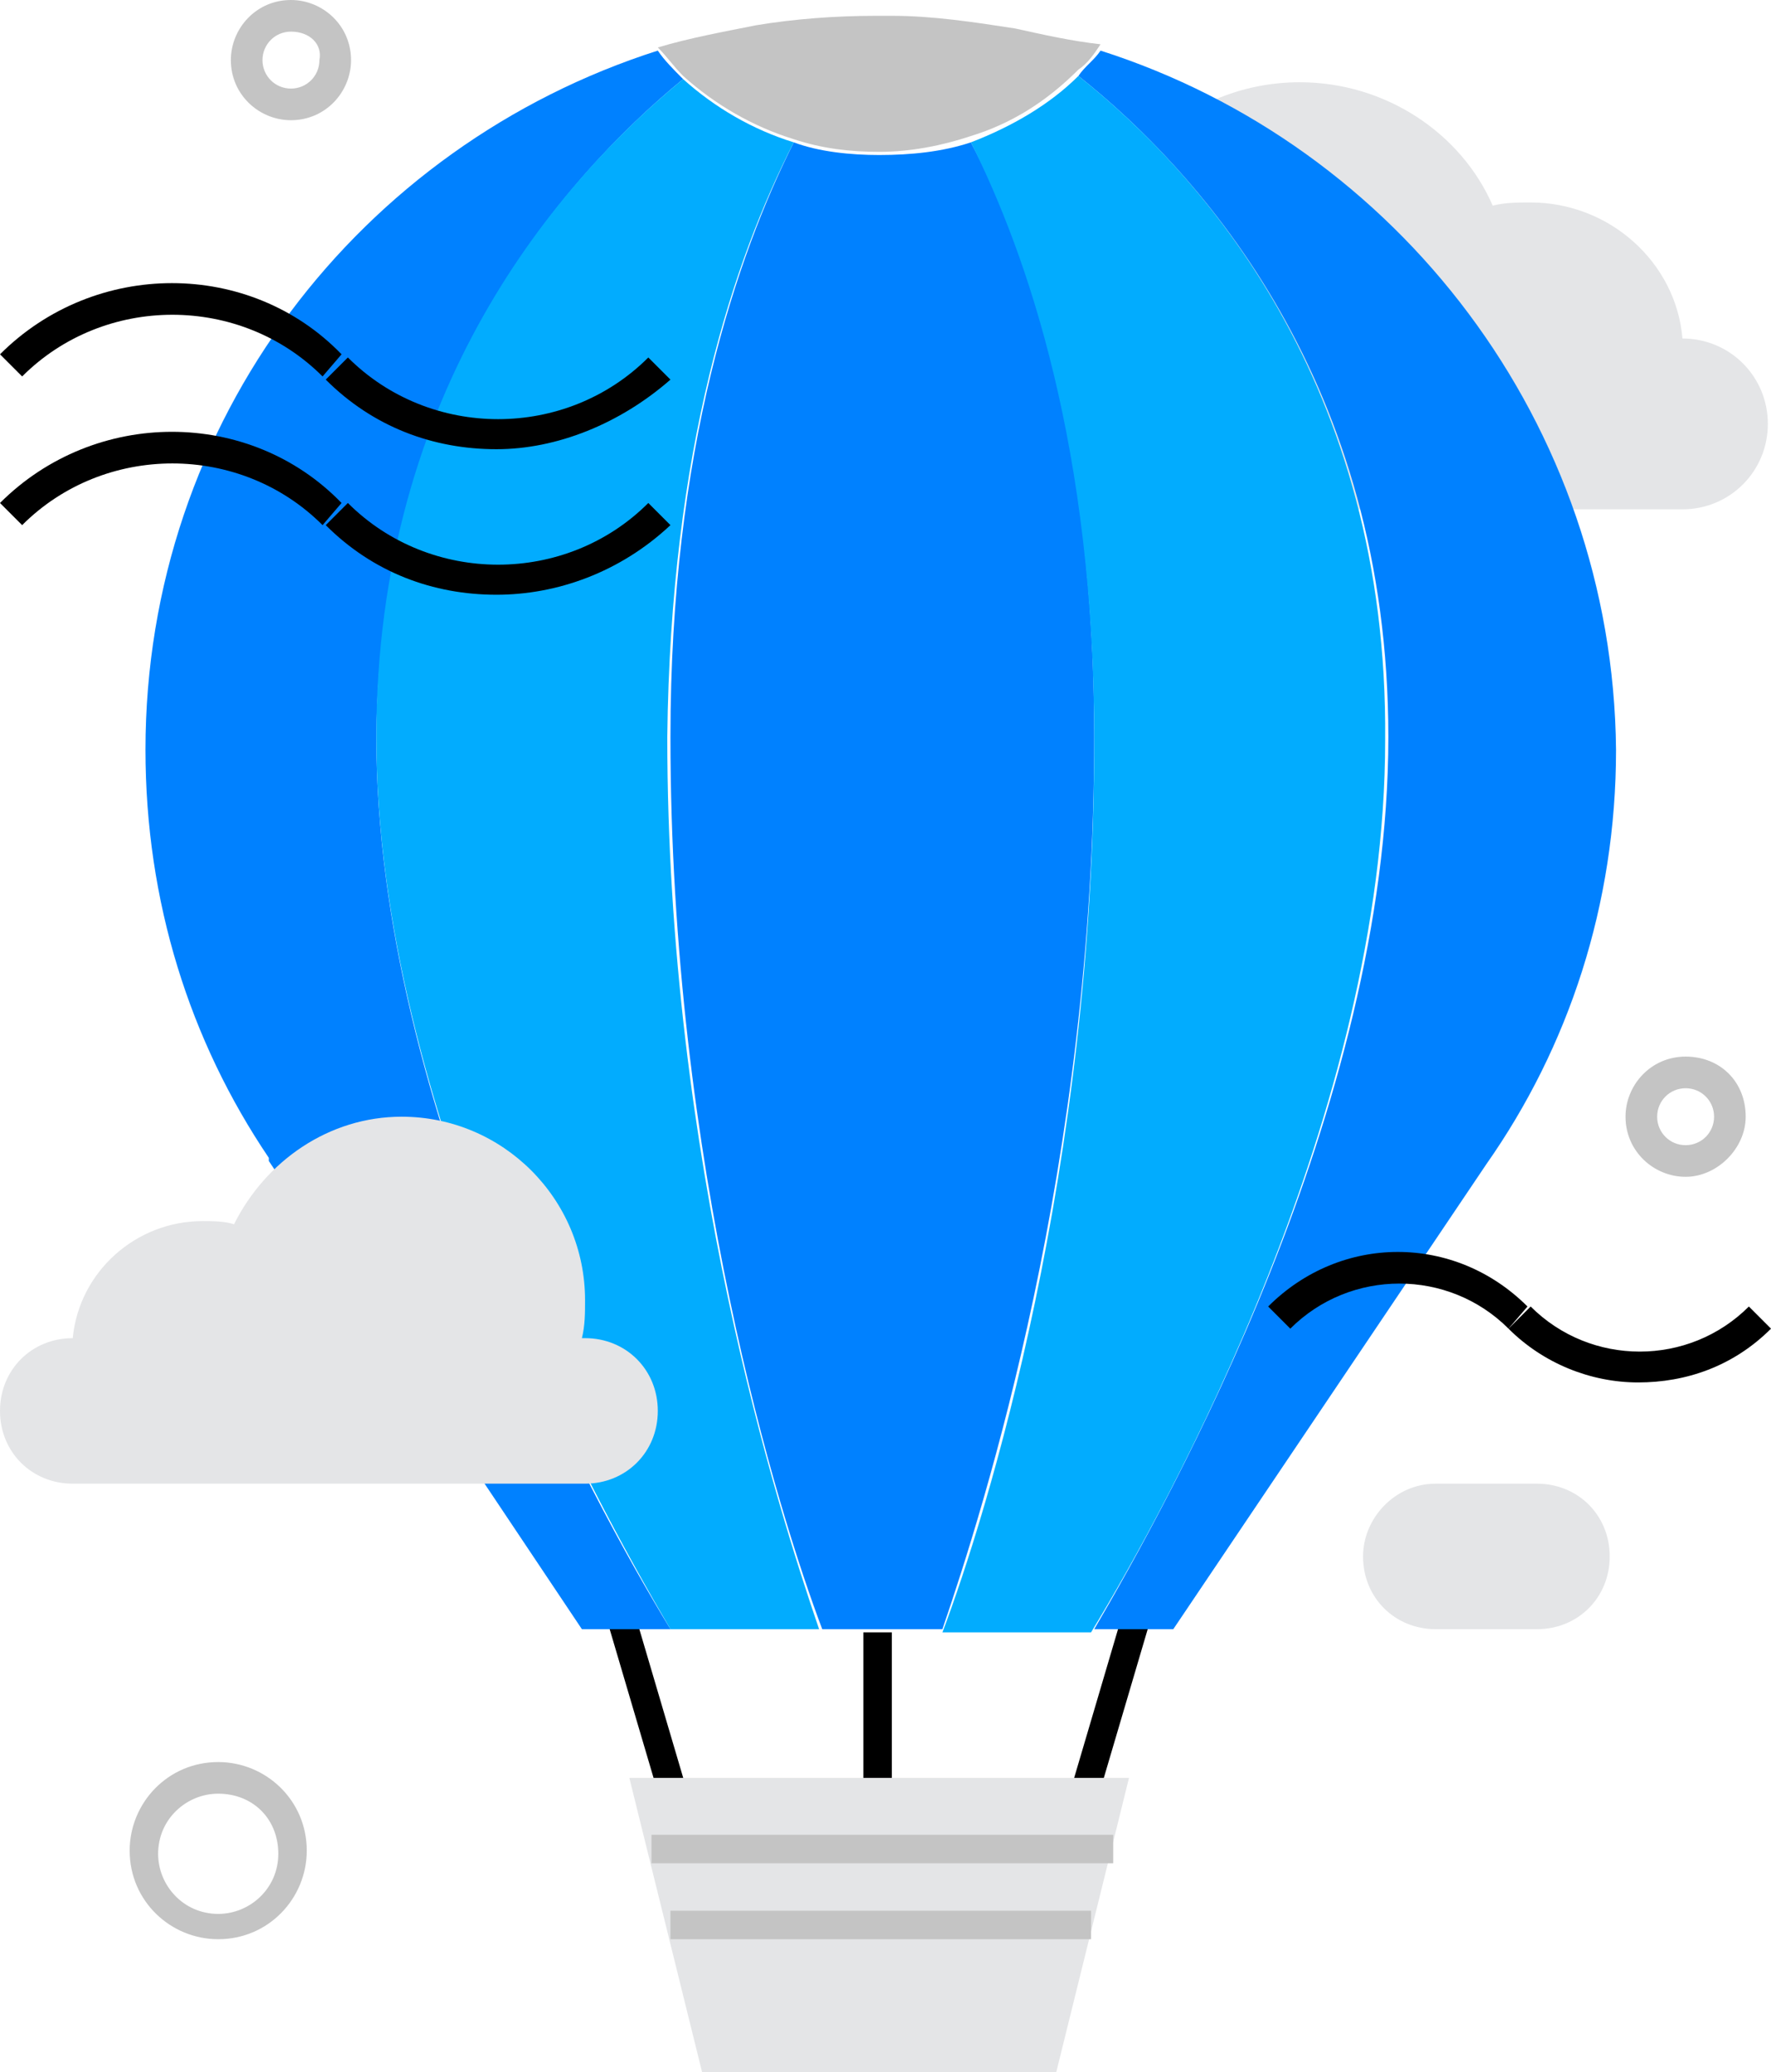
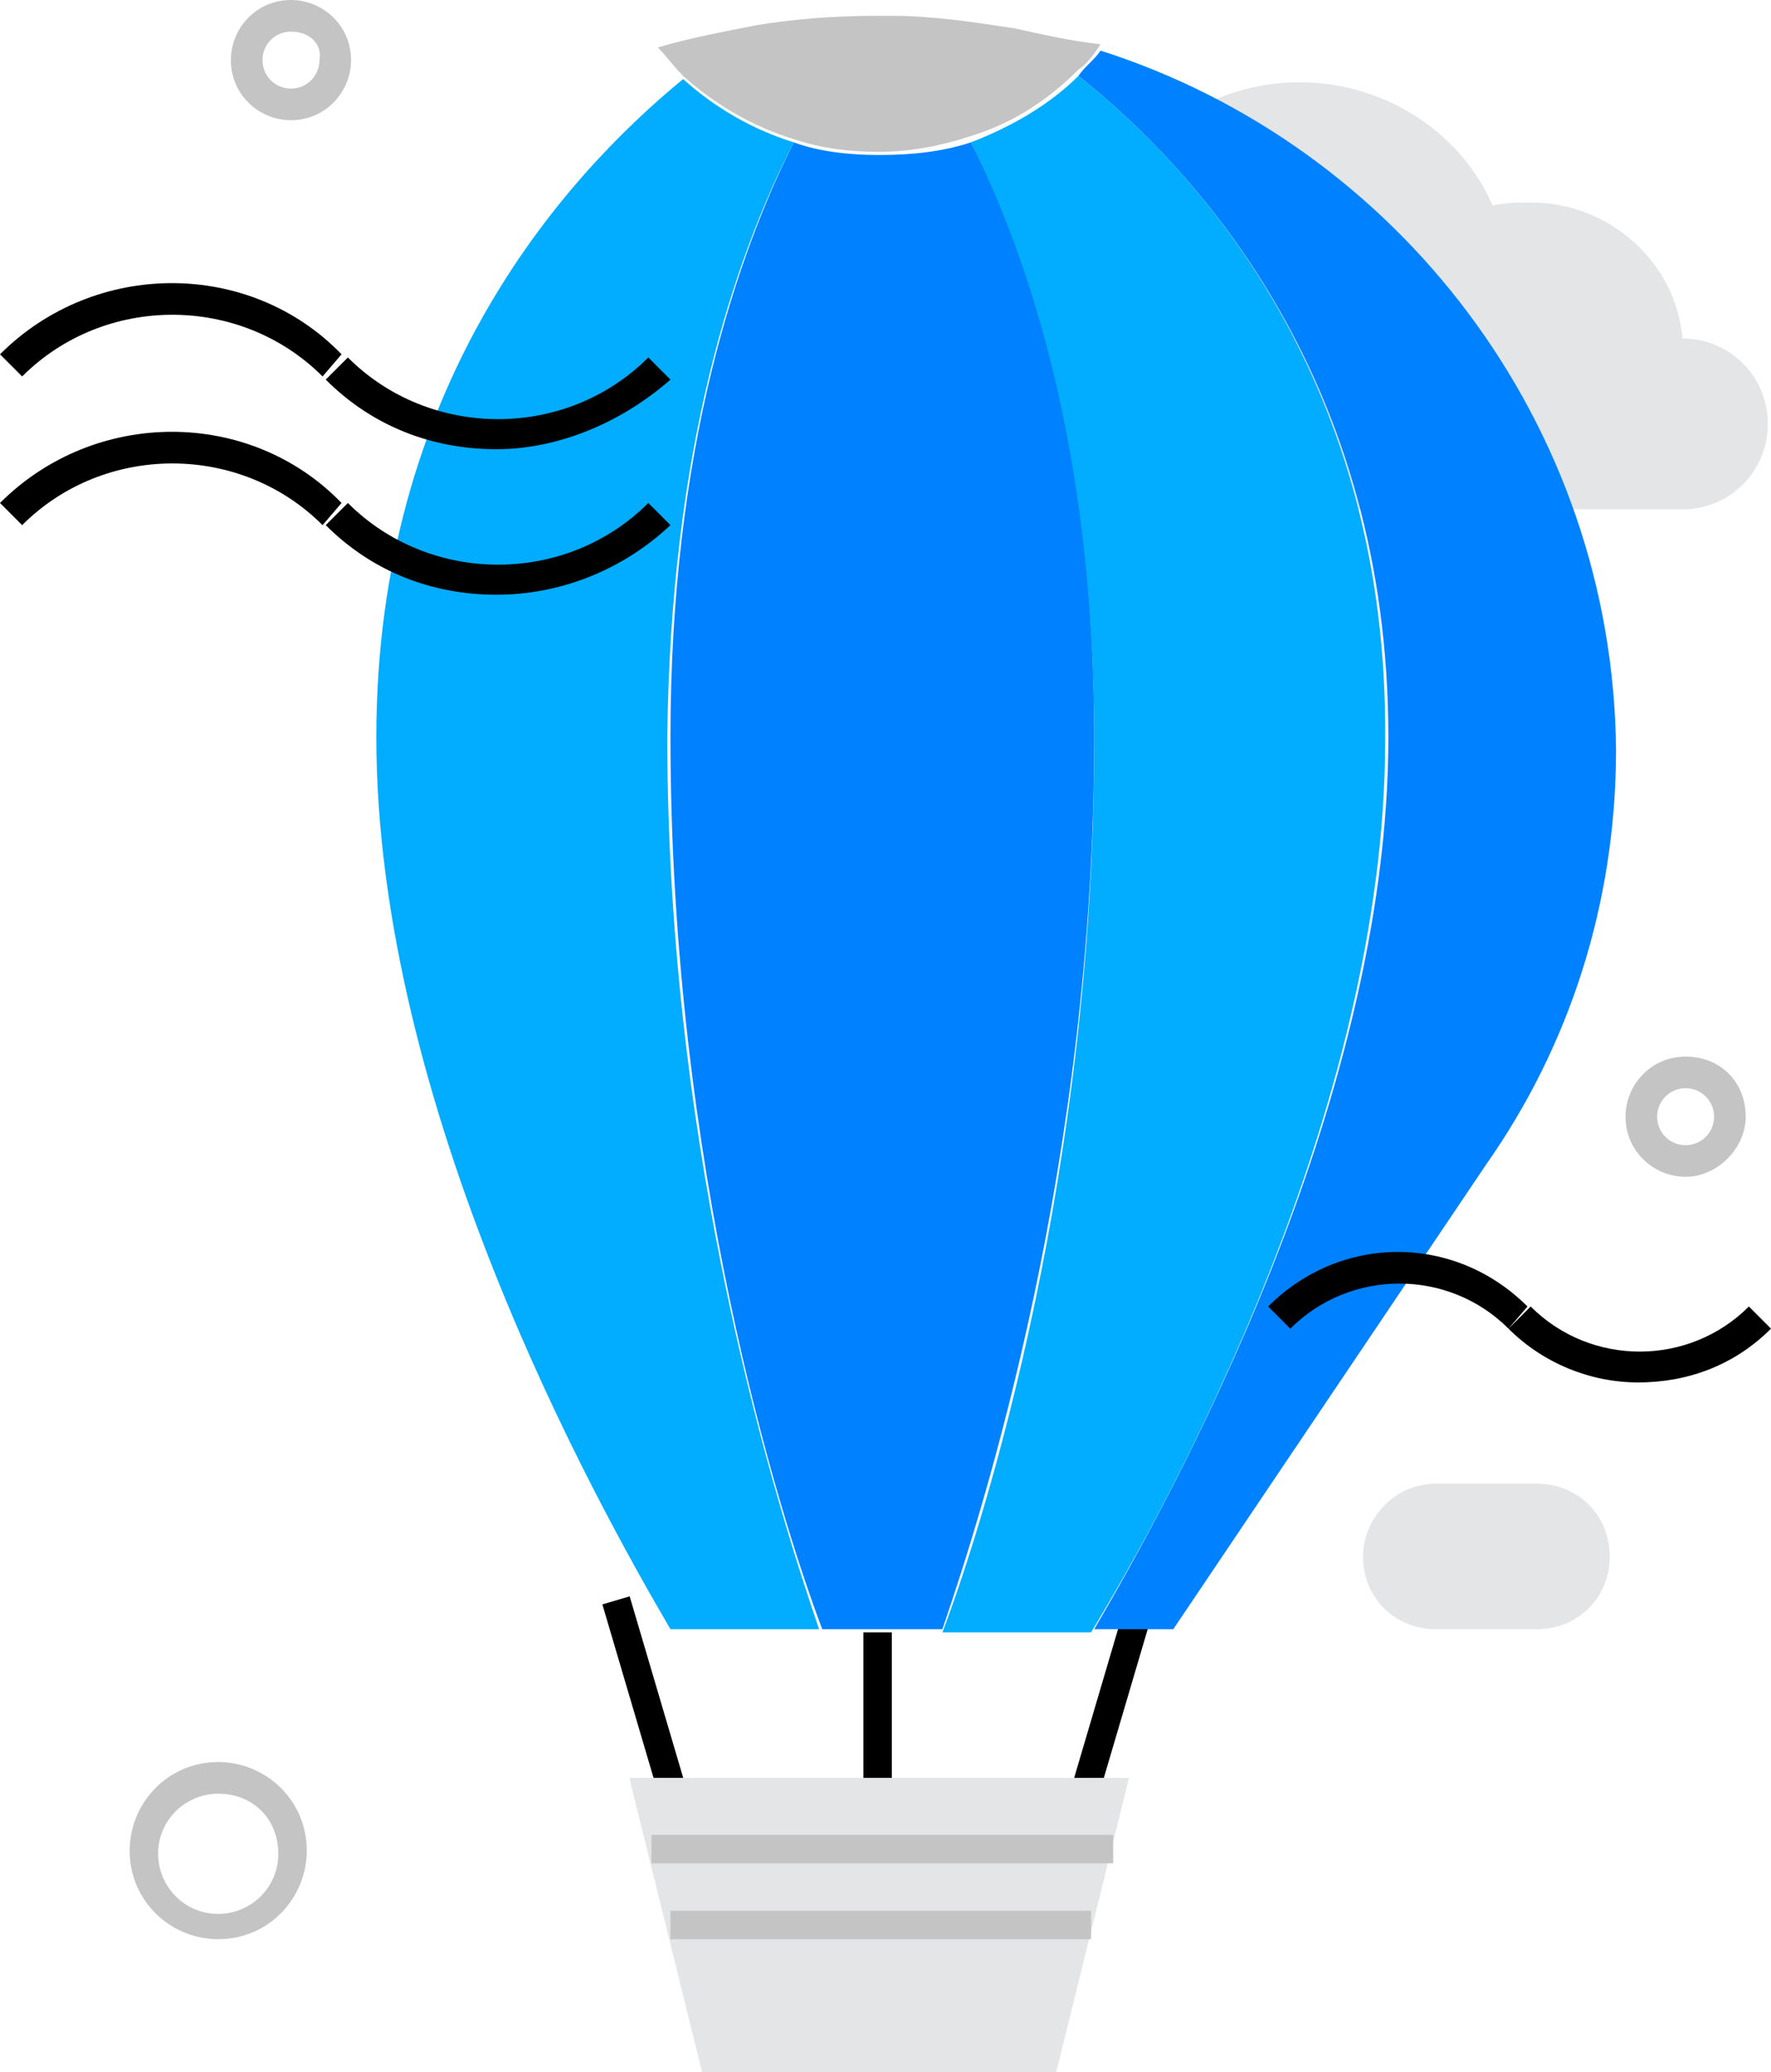
<svg xmlns="http://www.w3.org/2000/svg" version="1.1" id="Layer_1" x="0px" y="0px" width="881.891px" height="1031.497px" viewBox="412.599 755.904 881.891 1031.497" enable-background="new 412.599 755.904 881.891 1031.497" xml:space="preserve">
  <g id="titles">
</g>
  <g>
    <path fill="#E4E5E7" d="M952.758,925.983h1.575c-1.575-6.3-1.575-14.174-1.575-22.048c0-58.268,47.244-107.087,107.087-107.087   c42.52,0,80.315,25.197,96.063,61.418c6.299-1.575,12.598-1.575,18.897-1.575c39.37,0,72.44,29.921,75.591,67.717l0,0   c23.622,0,42.52,18.897,42.52,42.52s-18.897,42.52-42.52,42.52H952.758c-23.622,0-42.52-18.897-42.52-42.52   C910.238,946.455,929.135,925.983,952.758,925.983z" />
  </g>
  <g>
    <rect x="729.207" y="1549.693" transform="matrix(-0.959 0.283 -0.283 -0.959 1897.448 2943.635)" width="14.173" height="118.113" />
  </g>
  <g>
    <rect x="905.528" y="1601.171" transform="matrix(-0.283 0.959 -0.959 -0.283 2779.972 1137.848)" width="118.113" height="14.174" />
  </g>
  <g>
    <polygon fill="#E4E5E7" points="938.585,1787.401 762.206,1787.401 725.986,1640.944 974.804,1640.944  " />
  </g>
  <g>
    <path fill="#0081FF" d="M960.632,781.101c-3.149,4.725-7.874,7.874-11.023,12.599c61.417,48.819,154.331,152.756,154.331,329.135   c0,184.252-108.662,379.528-146.457,444.095h39.37l155.905-231.496c40.945-58.268,64.567-129.135,64.567-206.3   C1215.75,966.928,1108.664,828.345,960.632,781.101z" />
  </g>
  <g>
-     <path fill="#0081FF" d="M752.758,795.274c-4.725-4.725-9.449-9.449-12.599-14.174c-148.032,47.244-255.118,184.253-255.118,348.032   c0,75.591,22.047,144.882,61.417,203.15l0,0v1.574l0,0l155.905,233.071h44.095c-39.37-64.566-146.457-259.843-146.457-444.095   C601.576,949.605,691.34,845.668,752.758,795.274z" />
-   </g>
+     </g>
  <g>
    <path fill="#0081FF" d="M896.064,826.771c-14.173,4.725-29.921,6.299-45.669,6.299c-14.173,0-29.921-1.574-42.52-6.299   c-28.347,56.692-61.418,152.756-61.418,296.063c0,212.599,53.544,385.827,75.591,444.095h28.347l0,0h31.496   c20.473-59.843,75.591-233.071,75.591-444.095C957.482,979.526,925.986,883.463,896.064,826.771z" />
  </g>
  <g>
    <path fill="#02ACFE" d="M807.876,826.771c-20.473-6.3-39.37-17.323-55.118-31.496c-61.418,50.394-152.757,154.331-152.757,327.56   c0,184.252,108.662,379.528,146.457,444.095h74.017c-20.473-59.843-75.591-233.071-75.591-444.095   C746.458,979.526,777.954,885.038,807.876,826.771z" />
  </g>
  <g>
    <path fill="#02ACFE" d="M949.608,793.699c-14.174,14.173-33.071,25.197-53.544,33.071c28.347,56.692,61.418,152.756,61.418,297.638   c0,212.599-53.544,385.828-75.591,444.096h74.016c39.37-64.567,146.457-259.843,146.457-444.096   C1103.939,946.455,1011.025,842.519,949.608,793.699z" />
  </g>
  <g>
    <path fill="#C4C4C4" d="M918.112,770.077c-20.473-3.149-40.945-6.299-61.418-6.299c-1.574,0-3.149,0-6.299,0h-1.575   c-20.473,0-40.944,1.574-59.842,4.725c-15.748,3.149-33.071,6.299-48.819,11.023c4.725,4.725,7.874,9.448,12.599,14.173   c15.748,14.173,34.646,25.197,55.118,31.496c14.173,4.725,28.347,6.3,42.52,6.3c15.748,0,31.496-3.15,45.669-7.875   c20.473-6.299,37.796-17.322,53.544-33.07c4.725-3.149,7.874-7.874,11.023-12.599C946.459,776.376,932.285,773.227,918.112,770.077   z" />
  </g>
  <g>
    <rect x="842.521" y="1568.504" width="14.173" height="72.44" />
  </g>
  <g>
    <rect x="737.01" y="1669.291" fill="#C4C4C4" width="229.922" height="14.174" />
  </g>
  <g>
    <rect x="746.458" y="1707.087" fill="#C4C4C4" width="209.449" height="14.173" />
  </g>
  <g>
-     <path fill="#E4E5E7" d="M703.938,1422.047h-1.575c1.575-6.3,1.575-12.599,1.575-18.897c0-50.395-40.944-91.339-91.339-91.339   c-36.221,0-67.717,22.047-83.465,53.543c-4.724-1.574-11.023-1.574-15.748-1.574c-33.07,0-61.417,25.196-64.566,58.268l0,0   c-20.473,0-36.221,15.748-36.221,36.221s15.748,36.221,36.221,36.221h255.118c20.473,0,36.221-15.748,36.221-36.221   S724.411,1422.047,703.938,1422.047z" />
-   </g>
+     </g>
  <g>
    <g>
      <path d="M573.229,943.306c-40.944-40.944-108.661-40.944-149.606,0l-11.023-11.023c47.244-47.244,124.409-47.244,170.079,0    L573.229,943.306z" />
    </g>
    <g>
      <path d="M659.844,979.526c-31.496,0-61.417-11.023-85.039-34.646l11.023-11.023c40.945,40.944,108.662,40.944,149.606,0    l11.023,11.023C721.261,966.928,689.765,979.526,659.844,979.526z" />
    </g>
  </g>
  <g>
    <g>
      <path d="M573.229,1017.321c-40.944-40.944-108.661-40.944-149.606,0l-11.023-11.023c47.244-47.244,124.409-47.244,170.079,0    L573.229,1017.321z" />
    </g>
    <g>
      <path d="M659.844,1051.968c-31.496,0-61.417-11.024-85.039-34.646l11.023-11.023c40.945,40.945,108.662,40.945,149.606,0    l11.023,11.023C721.261,1040.943,689.765,1051.968,659.844,1051.968z" />
    </g>
  </g>
  <g>
    <g>
      <path d="M1163.782,1417.322c-29.922-29.921-78.741-29.921-108.662,0l-11.023-11.023c36.221-36.221,92.913-36.221,129.134,0    L1163.782,1417.322z" />
    </g>
    <g>
      <path d="M1228.348,1444.094c-23.622,0-47.244-9.448-64.566-26.771l11.023-11.023c29.921,29.921,78.74,29.921,108.661,0    l11.023,11.023C1275.593,1436.22,1251.97,1444.094,1228.348,1444.094z" />
    </g>
  </g>
  <g>
    <path fill="#E4E5E7" d="M1091.341,1530.708c0,20.473,15.748,36.221,36.221,36.221h50.394c20.473,0,36.221-15.748,36.221-36.221l0,0   c0-20.473-15.748-36.221-36.221-36.221h-50.394C1107.089,1494.488,1091.341,1511.811,1091.341,1530.708L1091.341,1530.708z" />
  </g>
  <g>
    <path fill="#C4C4C4" d="M521.26,1721.26c-23.622,0-44.095-18.897-44.095-44.095c0-23.622,18.898-44.095,44.095-44.095   c23.622,0,44.095,18.897,44.095,44.095C565.355,1700.787,546.458,1721.26,521.26,1721.26z M521.26,1648.818   c-15.748,0-29.921,12.599-29.921,29.922c0,15.748,12.599,29.921,29.921,29.921c15.748,0,29.922-12.599,29.922-29.921   C551.182,1661.417,538.584,1648.818,521.26,1648.818z" />
  </g>
  <g>
    <path fill="#C4C4C4" d="M1251.97,1341.731c-15.748,0-29.921-12.599-29.921-29.921c0-15.748,12.599-29.922,29.921-29.922   c17.323,0,29.922,12.599,29.922,29.922C1281.892,1327.559,1267.719,1341.731,1251.97,1341.731z M1251.97,1297.637   c-7.874,0-14.173,6.3-14.173,14.174s6.299,14.173,14.173,14.173s14.174-6.299,14.174-14.173S1259.844,1297.637,1251.97,1297.637z" />
  </g>
  <g>
    <path fill="#C4C4C4" d="M557.481,815.747c-15.748,0-29.921-12.599-29.921-29.922c0-15.748,12.599-29.921,29.921-29.921   c15.748,0,29.922,12.599,29.922,29.921C587.403,801.573,574.804,815.747,557.481,815.747z M557.481,771.652   c-7.874,0-14.173,6.299-14.173,14.173s6.299,14.174,14.173,14.174s14.174-6.3,14.174-14.174   C573.229,777.951,566.93,771.652,557.481,771.652z" />
  </g>
</svg>